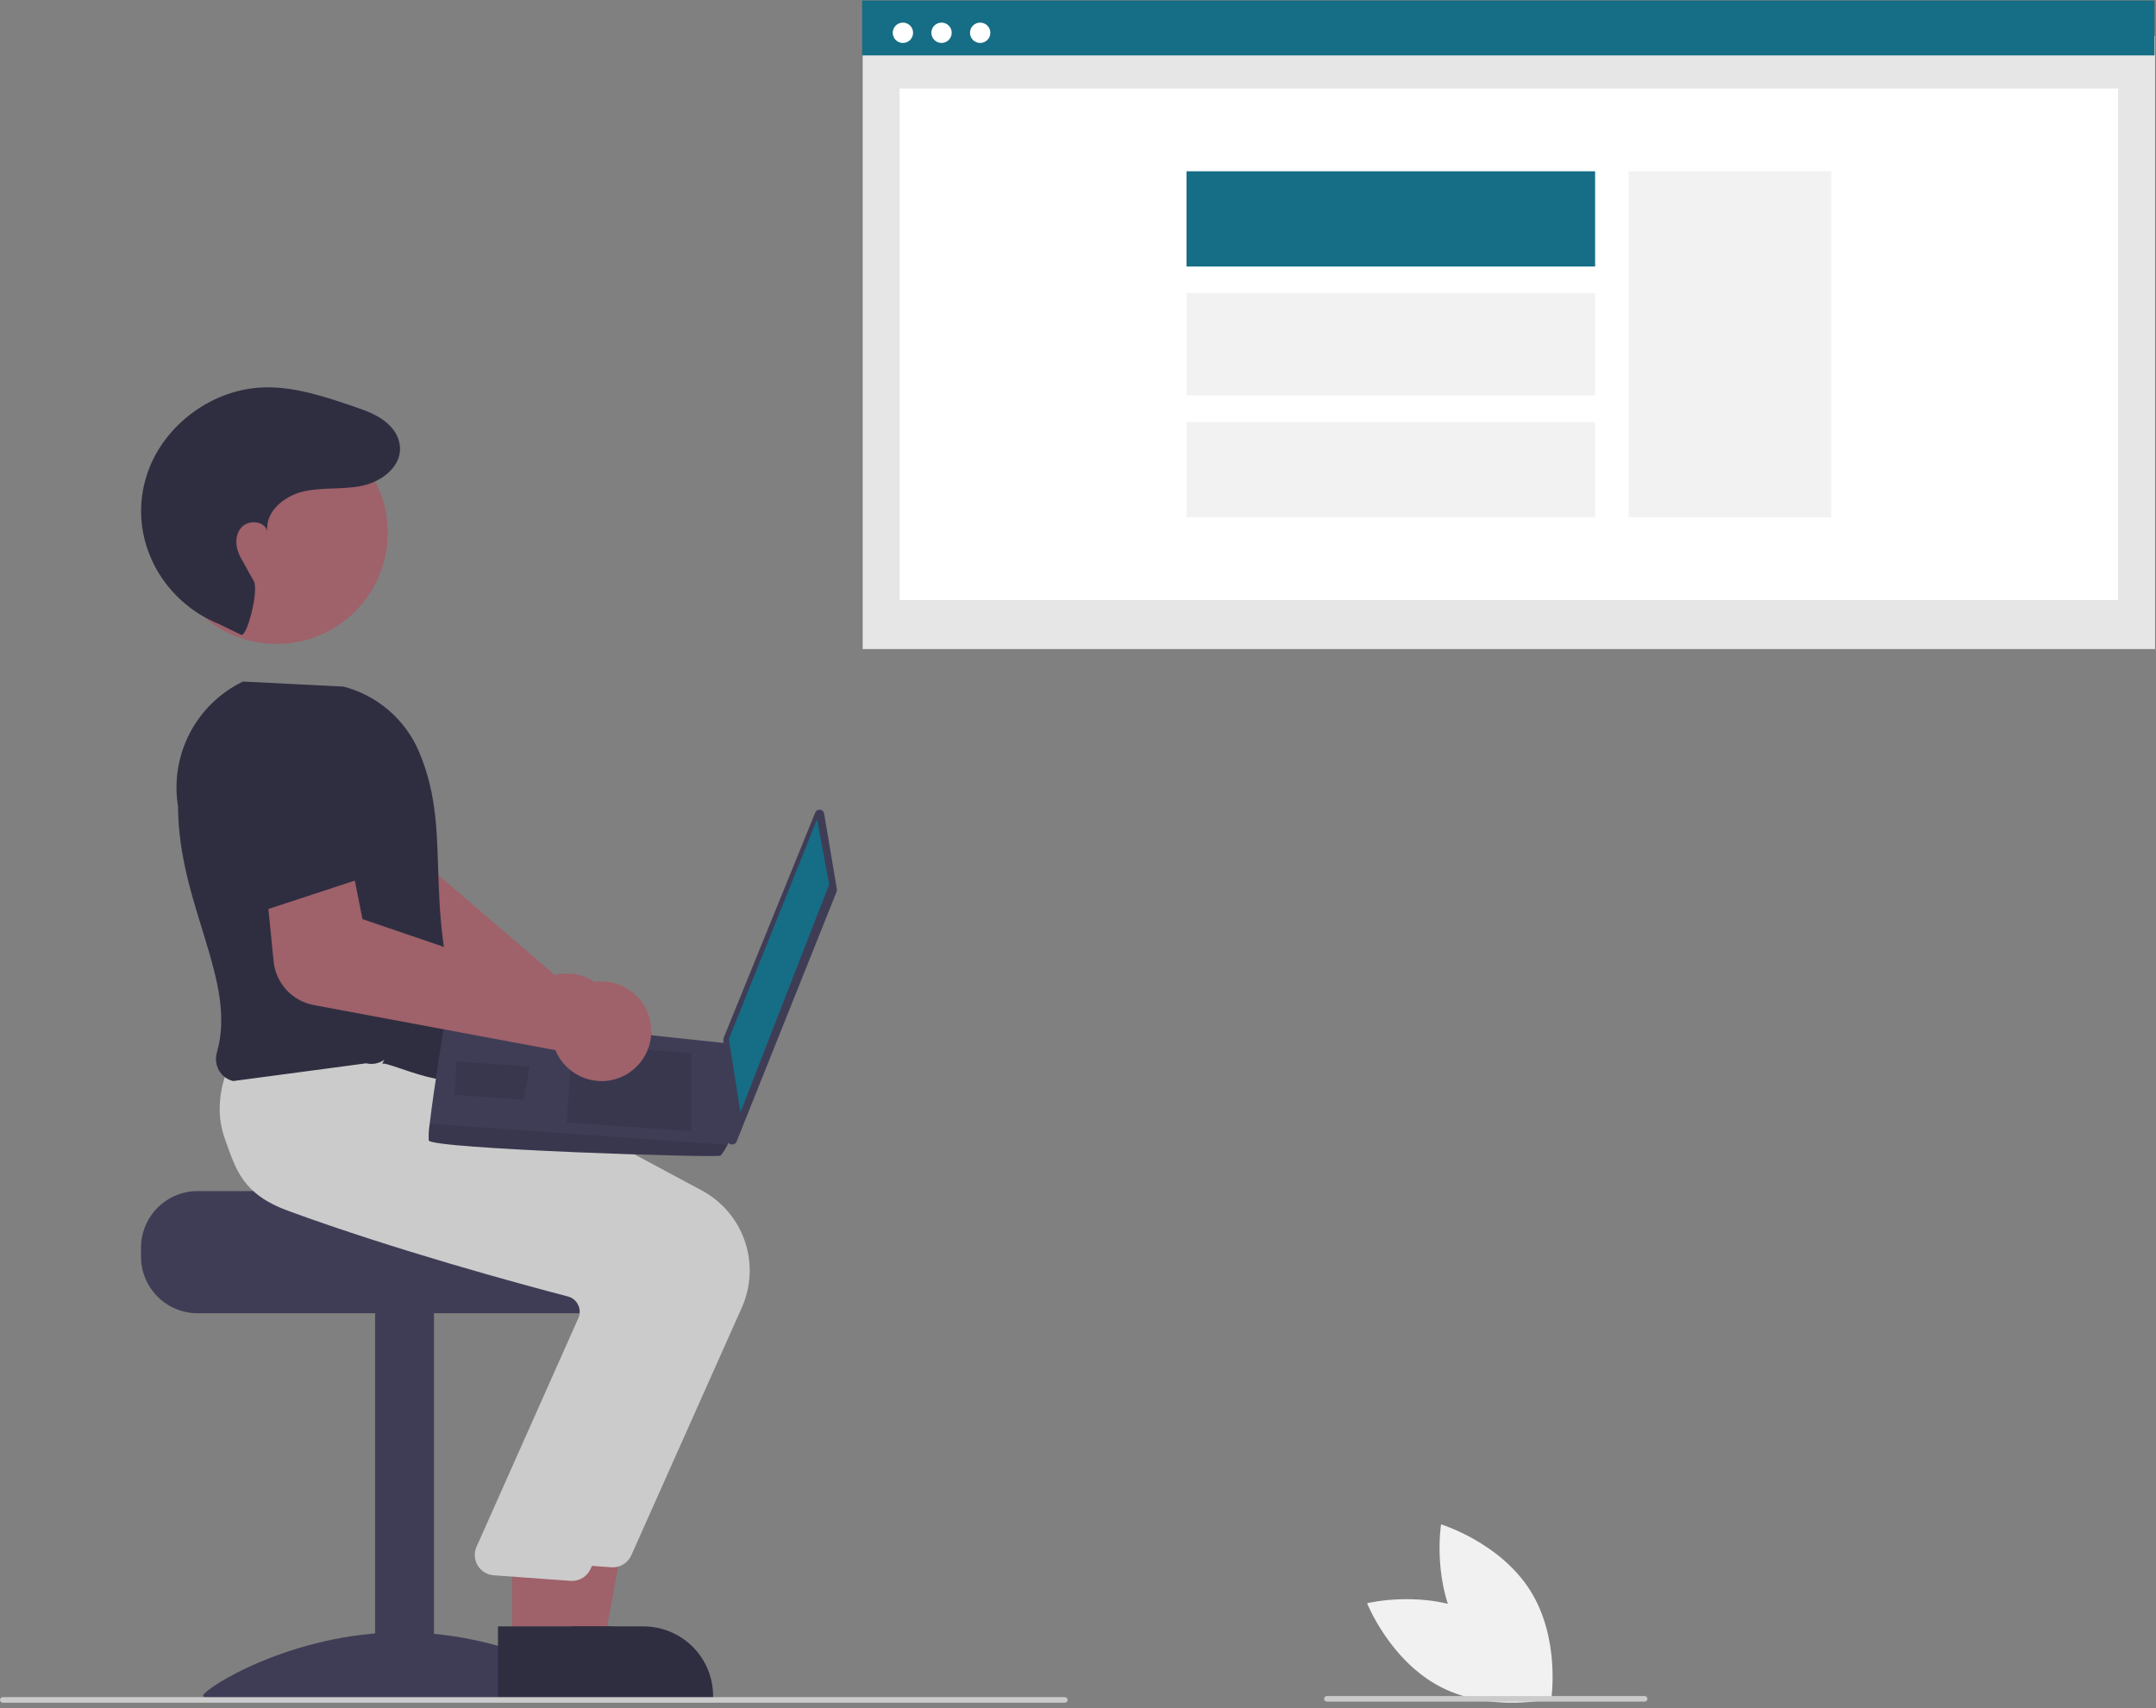
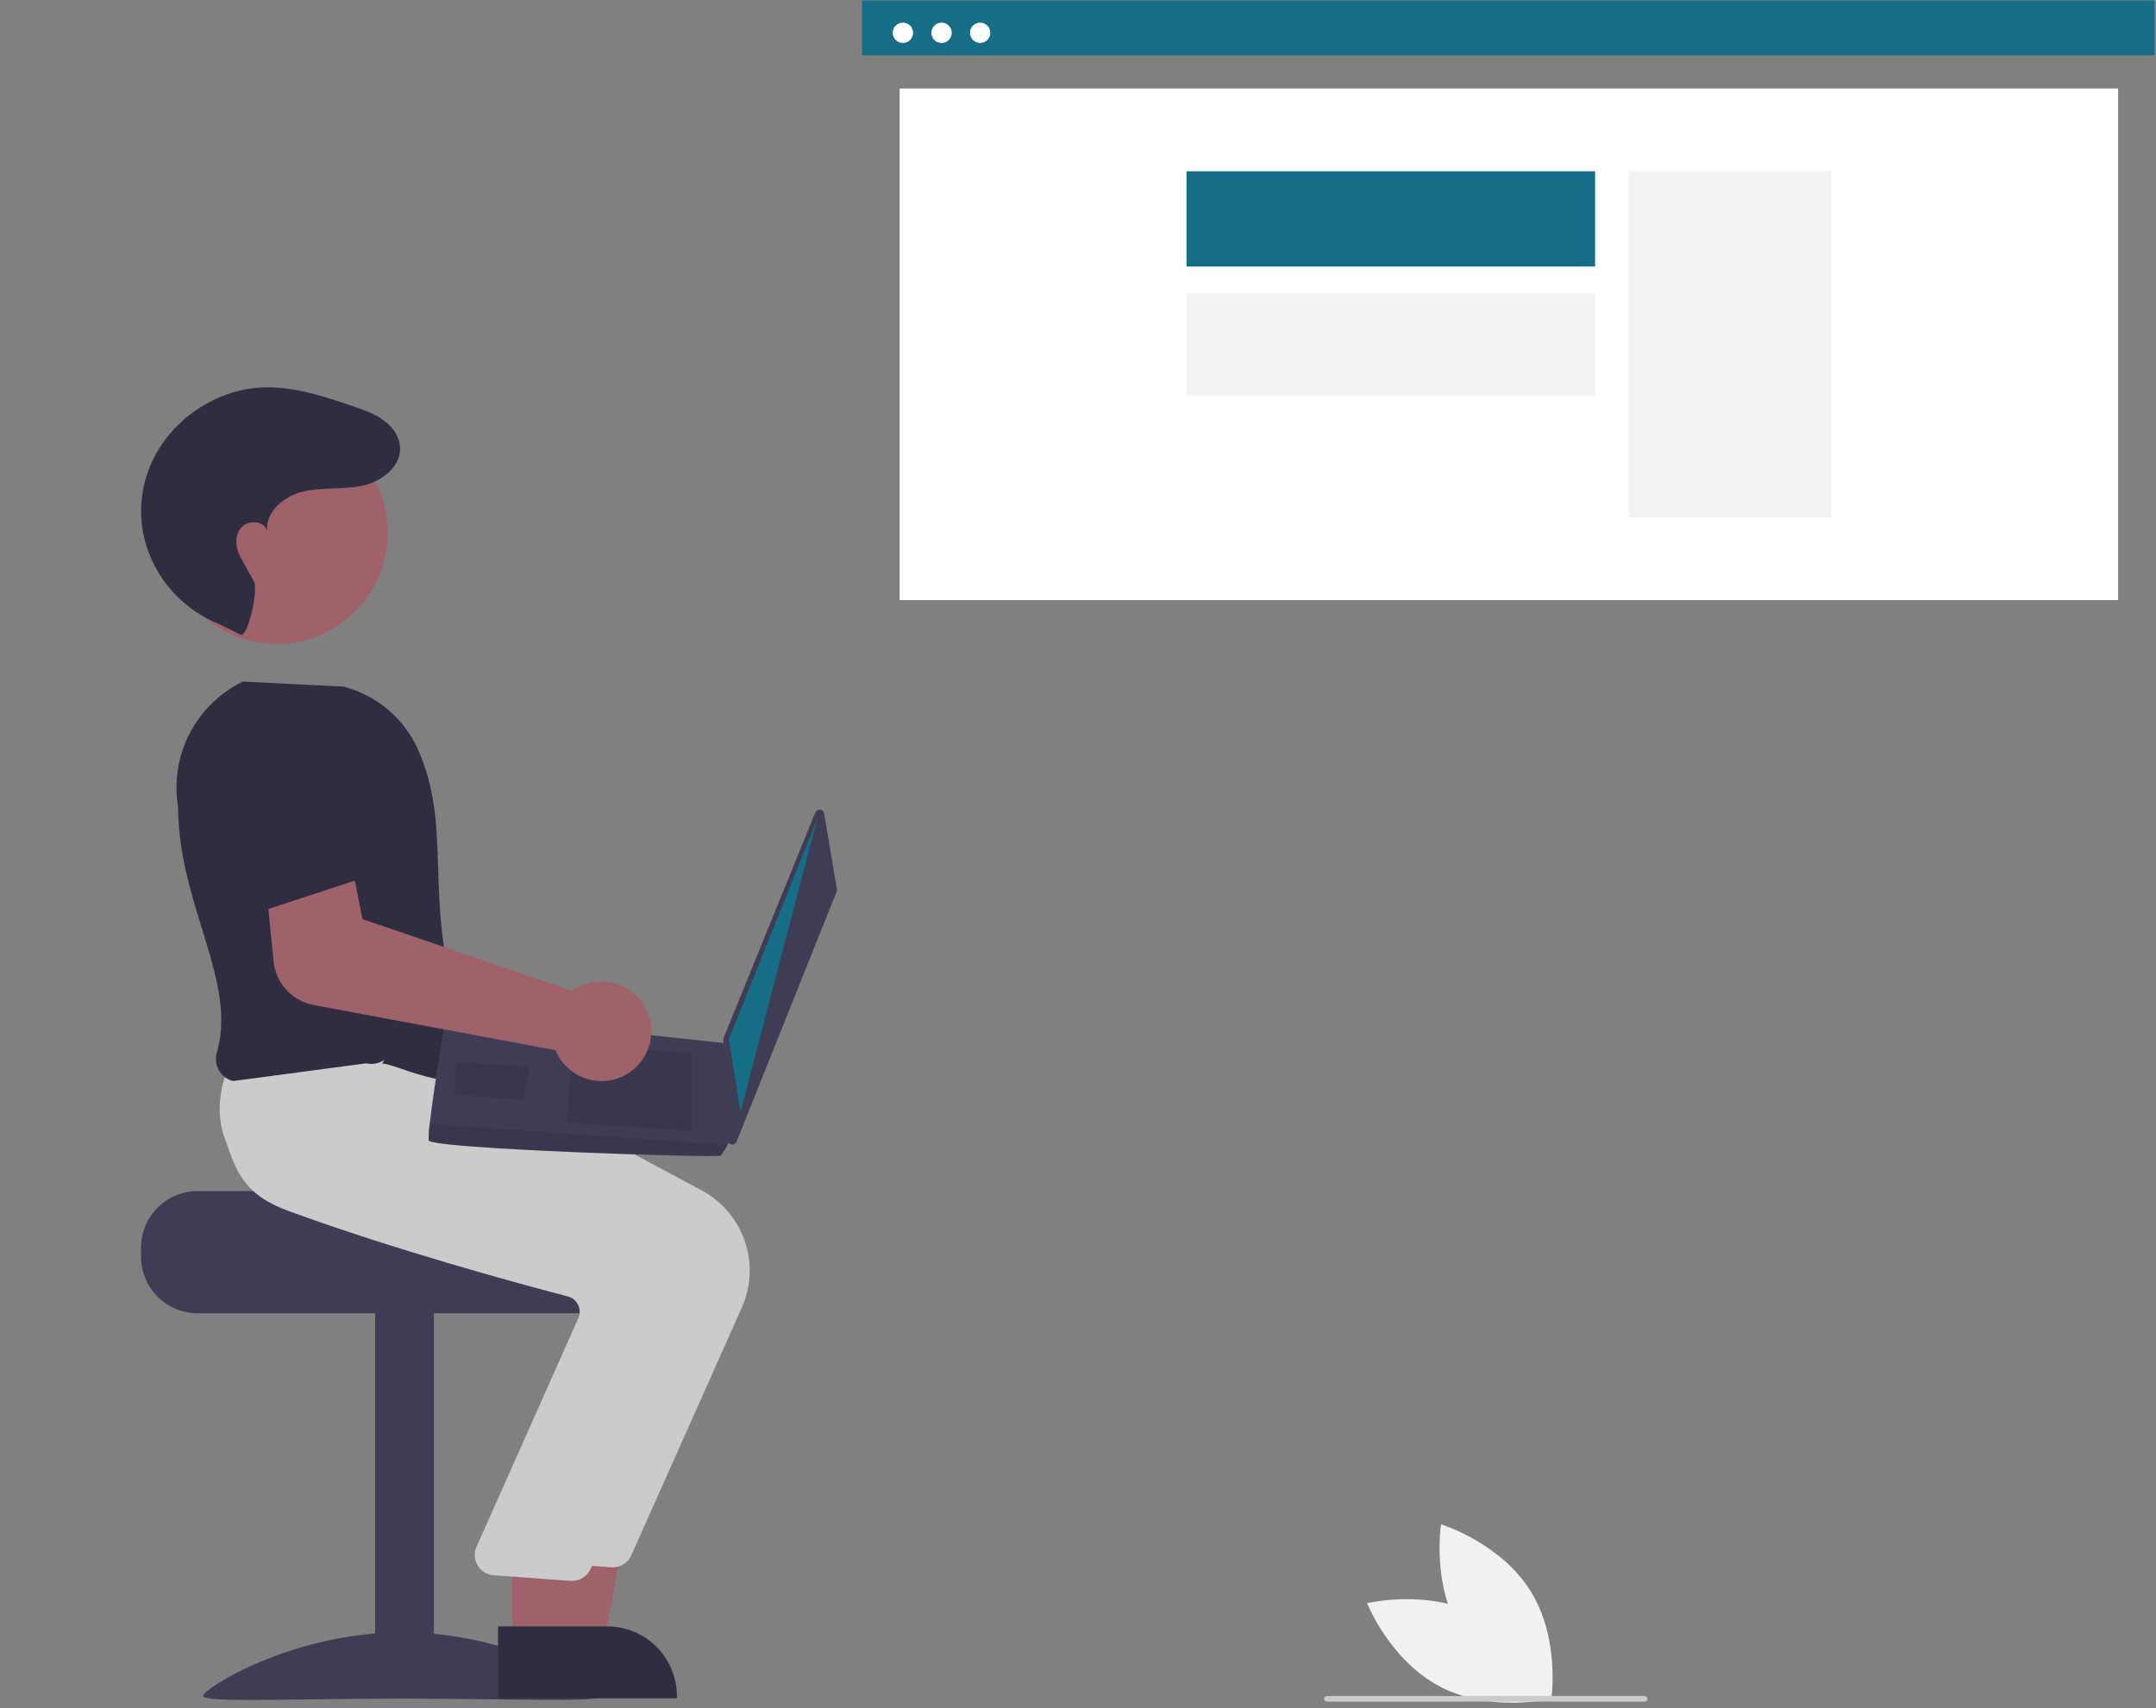
<svg xmlns="http://www.w3.org/2000/svg" width="212" height="168" viewBox="0 0 212 168" fill="none">
  <rect x="0" y="0" width="212" height="168" fill="#808080" stroke="none" />
  <g clip-path="url(#clip0_346_867)">
-     <path d="M211.909 3.534H84.826V63.837H211.909V3.534Z" fill="#E6E6E6" />
    <path d="M208.275 8.705H88.46V59.018H208.275V8.705Z" fill="white" />
    <path d="M211.855 0.05H84.772V5.449H211.855V0.05Z" fill="#166D86" />
    <path d="M88.784 4.225C89.337 4.225 89.784 3.777 89.784 3.225C89.784 2.672 89.337 2.224 88.784 2.224C88.231 2.224 87.783 2.672 87.783 3.225C87.783 3.777 88.231 4.225 88.784 4.225Z" fill="white" />
    <path d="M92.582 4.225C93.135 4.225 93.583 3.777 93.583 3.225C93.583 2.672 93.135 2.224 92.582 2.224C92.029 2.224 91.581 2.672 91.581 3.225C91.581 3.777 92.029 4.225 92.582 4.225Z" fill="white" />
    <path d="M96.38 4.225C96.933 4.225 97.381 3.777 97.381 3.225C97.381 2.672 96.933 2.224 96.38 2.224C95.828 2.224 95.38 2.672 95.38 3.225C95.38 3.777 95.828 4.225 96.38 4.225Z" fill="white" />
    <path d="M180.068 16.846H160.147V50.877H180.068V16.846Z" fill="#F2F2F2" />
    <path d="M156.847 16.846H116.667V26.213H156.847V16.846Z" fill="#166D86" />
    <path d="M156.847 28.822H116.667V38.9H156.847V28.822Z" fill="#F2F2F2" />
-     <path d="M156.847 41.509H116.667V50.876H156.847V41.509Z" fill="#F2F2F2" />
-     <path d="M60.631 100.672C60.635 99.982 60.493 99.299 60.215 98.668C59.936 98.036 59.528 97.471 59.015 97.009C58.503 96.547 57.899 96.198 57.243 95.985C56.587 95.773 55.893 95.701 55.207 95.775C54.99 95.8 54.775 95.84 54.563 95.894L37.99 81.688L38.981 76.35L30.812 73.703L28.349 82.258C28.058 83.284 28.105 84.378 28.484 85.375C28.864 86.373 29.554 87.222 30.454 87.796L50.842 100.69C50.842 100.851 50.85 101.011 50.867 101.171C50.941 101.857 51.16 102.519 51.508 103.115C51.857 103.71 52.327 104.225 52.888 104.627C53.45 105.028 54.089 105.306 54.766 105.442C55.442 105.579 56.139 105.571 56.812 105.42C57.008 105.376 57.201 105.321 57.389 105.253C58.333 104.912 59.15 104.29 59.729 103.471C60.309 102.652 60.623 101.675 60.631 100.672Z" fill="#9F616A" />
    <path d="M19.428 117.147H40.797C40.797 117.761 62.819 118.26 62.819 118.26C63.165 118.52 63.48 118.819 63.758 119.15C64.595 120.147 65.052 121.409 65.049 122.71V123.601C65.049 125.076 64.462 126.491 63.419 127.534C62.376 128.577 60.961 129.164 59.486 129.164H19.428C17.953 129.163 16.539 128.576 15.496 127.533C14.453 126.49 13.866 125.076 13.865 123.601V122.71C13.867 121.236 14.454 119.822 15.497 118.779C16.54 117.736 17.954 117.149 19.428 117.147Z" fill="#3F3D56" />
    <path d="M42.672 128.943H36.886V166.329H42.672V128.943Z" fill="#3F3D56" />
    <path d="M59.14 166.794C59.14 167.494 50.372 167.065 39.557 167.065C28.741 167.065 19.973 167.495 19.973 166.794C19.973 166.094 28.741 160.543 39.557 160.543C50.372 160.543 59.14 166.094 59.14 166.794Z" fill="#3F3D56" />
    <path d="M53.917 161.745L59.373 161.744L61.969 147.592L53.916 147.592L53.917 161.745Z" fill="#9F616A" />
-     <path d="M52.525 167.034L70.119 167.033V166.81C70.119 165.911 69.942 165.021 69.598 164.19C69.254 163.359 68.75 162.604 68.114 161.968C67.478 161.332 66.723 160.828 65.892 160.484C65.061 160.14 64.171 159.962 63.272 159.962H63.271L52.525 159.963L52.525 167.034Z" fill="#2F2E41" />
    <path d="M62.078 152.968L72.956 128.575C73.864 126.519 73.965 124.196 73.237 122.069C72.51 119.942 71.008 118.168 69.031 117.099L45.436 104.446L34.669 103.53L24.737 102.627L24.666 102.749C24.574 102.903 22.439 106.592 23.882 110.636C24.977 113.704 27.825 116.1 32.347 117.758C42.902 121.628 55.094 124.936 59.847 126.178C60.057 126.232 60.253 126.33 60.423 126.465C60.592 126.6 60.731 126.769 60.831 126.962C60.931 127.152 60.99 127.361 61.005 127.575C61.02 127.79 60.99 128.005 60.918 128.207L50.812 150.913C50.706 151.201 50.668 151.509 50.701 151.814C50.733 152.119 50.836 152.413 50.999 152.672C51.163 152.931 51.384 153.149 51.646 153.31C51.907 153.47 52.202 153.568 52.508 153.596L60.059 154.146C60.123 154.152 60.187 154.155 60.25 154.155C60.637 154.155 61.016 154.043 61.34 153.832C61.664 153.622 61.921 153.322 62.078 152.968Z" fill="#CBCBCB" />
    <path d="M50.356 161.745L55.812 161.744L58.408 147.592L50.355 147.592L50.356 161.745Z" fill="#9F616A" />
    <path d="M48.964 167.034L66.559 167.033V166.81C66.559 165.911 66.382 165.021 66.037 164.19C65.693 163.359 65.189 162.604 64.553 161.968C63.917 161.332 63.162 160.828 62.331 160.484C61.501 160.14 60.61 159.962 59.711 159.962H59.71L48.964 159.963L48.964 167.034Z" fill="#2F2E41" />
    <path d="M58.072 154.304L68.95 129.91C69.859 127.854 69.959 125.531 69.232 123.404C68.504 121.278 67.002 119.503 65.025 118.434L41.43 105.781L30.663 104.865L22.884 104.191L22.885 104.084C22.794 104.239 20.658 107.927 22.102 111.972C23.197 115.039 23.819 117.435 28.341 119.094C38.896 122.964 51.089 126.271 55.841 127.514C56.051 127.567 56.247 127.665 56.417 127.8C56.587 127.935 56.726 128.104 56.825 128.297C56.925 128.487 56.984 128.696 56.999 128.911C57.014 129.125 56.985 129.34 56.913 129.543L46.806 152.248C46.701 152.536 46.663 152.844 46.695 153.149C46.728 153.454 46.83 153.748 46.994 154.007C47.157 154.266 47.379 154.485 47.64 154.645C47.902 154.805 48.196 154.903 48.502 154.932L56.053 155.481C56.117 155.488 56.181 155.491 56.245 155.491C56.631 155.49 57.01 155.378 57.334 155.168C57.658 154.957 57.915 154.657 58.072 154.304Z" fill="#CBCBCB" />
    <path d="M37.572 104.636C38.093 104.267 45.583 108.197 46.918 105.081C40.687 89.503 44.981 82.776 41.164 73.843C40.492 72.303 39.479 70.934 38.202 69.841C36.925 68.748 35.417 67.959 33.791 67.532L23.888 67.032L23.837 67.057C21.602 68.152 19.78 69.937 18.64 72.149C17.5 74.361 17.103 76.881 17.508 79.336C17.543 89.058 23.36 96.473 21.326 103.525C21.241 103.819 21.216 104.128 21.253 104.433C21.29 104.738 21.388 105.032 21.541 105.297C21.69 105.554 21.89 105.778 22.128 105.955C22.367 106.132 22.639 106.258 22.928 106.325L36.004 104.581C36.309 104.654 36.627 104.66 36.935 104.601C37.243 104.541 37.535 104.416 37.792 104.235L37.572 104.636Z" fill="#2F2E41" />
    <path d="M27.193 63.333C33.23 63.333 38.124 58.439 38.124 52.402C38.124 46.364 33.23 41.47 27.193 41.47C21.155 41.47 16.261 46.364 16.261 52.402C16.261 58.439 21.155 63.333 27.193 63.333Z" fill="#9F616A" />
    <path d="M23.711 62.436C24.292 62.69 25.481 58.062 24.948 57.136C24.156 55.76 24.203 55.769 23.677 54.859C23.151 53.948 23.033 52.701 23.714 51.9C24.395 51.099 25.972 51.205 26.283 52.21C26.083 50.301 27.97 48.767 29.84 48.336C31.71 47.905 33.682 48.173 35.562 47.789C37.744 47.344 40.015 45.515 39.144 43.115C38.995 42.716 38.771 42.348 38.485 42.032C37.479 40.901 36.072 40.418 34.696 39.951C31.834 38.98 28.894 37.996 25.874 38.103C20.911 38.28 16.22 41.71 14.548 46.386C14.34 46.969 14.179 47.569 14.066 48.178C13.029 53.752 16.266 59.25 21.524 61.373L23.711 62.436Z" fill="#2F2E41" />
    <path d="M81.038 80.015L82.292 87.458C82.306 87.541 82.297 87.626 82.265 87.704L72.431 112.278C72.392 112.376 72.32 112.457 72.229 112.508C72.138 112.559 72.031 112.577 71.928 112.56C71.825 112.542 71.731 112.489 71.661 112.411C71.592 112.332 71.552 112.232 71.547 112.127L71.131 102.252C71.128 102.187 71.139 102.121 71.164 102.06L80.162 79.918C80.199 79.826 80.266 79.748 80.352 79.697C80.437 79.646 80.537 79.624 80.636 79.635C80.736 79.646 80.828 79.689 80.901 79.758C80.973 79.826 81.022 79.916 81.038 80.015Z" fill="#3F3D56" />
-     <path d="M80.342 80.586L81.533 86.981L72.805 109.405L71.672 102.191L80.342 80.586Z" fill="#166D86" />
+     <path d="M80.342 80.586L72.805 109.405L71.672 102.191L80.342 80.586Z" fill="#166D86" />
    <path d="M42.157 112.164C42.372 113.002 70.565 113.909 70.857 113.656C71.12 113.331 71.347 112.979 71.535 112.607C71.831 112.079 72.105 111.55 72.105 111.55L71.641 102.634L43.869 99.666C43.869 99.666 42.641 107.106 42.255 110.525C42.168 111.066 42.135 111.616 42.157 112.164Z" fill="#3F3D56" />
    <path opacity="0.1" d="M68.007 103.577L68.01 111.259L55.727 110.385L56.27 102.742L68.007 103.577Z" fill="black" />
    <path opacity="0.1" d="M52.001 104.908L52.075 104.898L51.495 108.164L44.671 107.679L44.904 104.403L52.001 104.908Z" fill="black" />
    <path opacity="0.1" d="M42.157 112.164C42.372 113.002 70.565 113.91 70.857 113.656C71.12 113.331 71.347 112.98 71.535 112.607L42.255 110.525C42.168 111.067 42.135 111.616 42.157 112.164Z" fill="black" />
    <path d="M30.837 98.849L54.619 103.288C54.678 103.436 54.745 103.582 54.82 103.724C55.143 104.332 55.591 104.865 56.133 105.289C56.676 105.713 57.302 106.018 57.97 106.184C58.641 106.352 59.34 106.376 60.02 106.253C60.701 106.129 61.347 105.862 61.916 105.469C62.947 104.761 63.668 103.686 63.931 102.464C64.195 101.242 63.981 99.965 63.334 98.896C62.686 97.826 61.654 97.045 60.449 96.712C59.244 96.379 57.957 96.52 56.852 97.105C56.66 97.209 56.475 97.325 56.299 97.454L35.642 90.398L34.585 85.072L26.017 85.639L26.905 94.566C27.013 95.608 27.453 96.588 28.162 97.359C28.87 98.131 29.808 98.653 30.837 98.849Z" fill="#9F616A" />
    <path d="M25.727 89.621L38.177 85.529L35.273 77.19C34.887 76.083 34.122 75.147 33.114 74.549C32.105 73.951 30.918 73.729 29.761 73.922C28.591 74.117 27.53 74.724 26.768 75.633C26.006 76.542 25.595 77.694 25.608 78.88L25.727 89.621Z" fill="#2F2E41" />
-     <path d="M104.705 167.47H0.274C0.201 167.47 0.132 167.441 0.08 167.39C0.029 167.338 0 167.268 0 167.196C0 167.123 0.029 167.053 0.08 167.002C0.132 166.951 0.201 166.922 0.274 166.922H104.705C104.778 166.922 104.848 166.951 104.899 167.002C104.951 167.053 104.979 167.123 104.979 167.196C104.979 167.268 104.951 167.338 104.899 167.39C104.848 167.441 104.778 167.47 104.705 167.47Z" fill="#CBCBCB" />
    <path d="M145.329 158.834C150.337 161.426 152.564 167.07 152.564 167.07C152.564 167.07 146.671 168.512 141.662 165.919C136.653 163.327 134.426 157.683 134.426 157.683C134.426 157.683 140.32 156.242 145.329 158.834Z" fill="#F1F1F1" />
    <path d="M143.727 160.701C146.716 165.484 152.521 167.247 152.521 167.247C152.521 167.247 153.481 161.256 150.492 156.473C147.503 151.69 141.698 149.927 141.698 149.927C141.698 149.927 140.738 155.918 143.727 160.701Z" fill="#F1F1F1" />
    <path d="M161.718 167.361H130.471C130.398 167.361 130.328 167.332 130.277 167.281C130.225 167.229 130.197 167.16 130.197 167.087C130.197 167.014 130.225 166.944 130.277 166.893C130.328 166.842 130.398 166.813 130.471 166.813H161.718C161.79 166.813 161.86 166.842 161.912 166.893C161.963 166.944 161.992 167.014 161.992 167.087C161.992 167.16 161.963 167.229 161.912 167.281C161.86 167.332 161.79 167.361 161.718 167.361Z" fill="#CBCBCB" />
  </g>
  <defs>
    <clipPath id="clip0_346_867">
      <rect width="211.909" height="167.42" fill="white" transform="translate(0 0.05)" />
    </clipPath>
  </defs>
</svg>